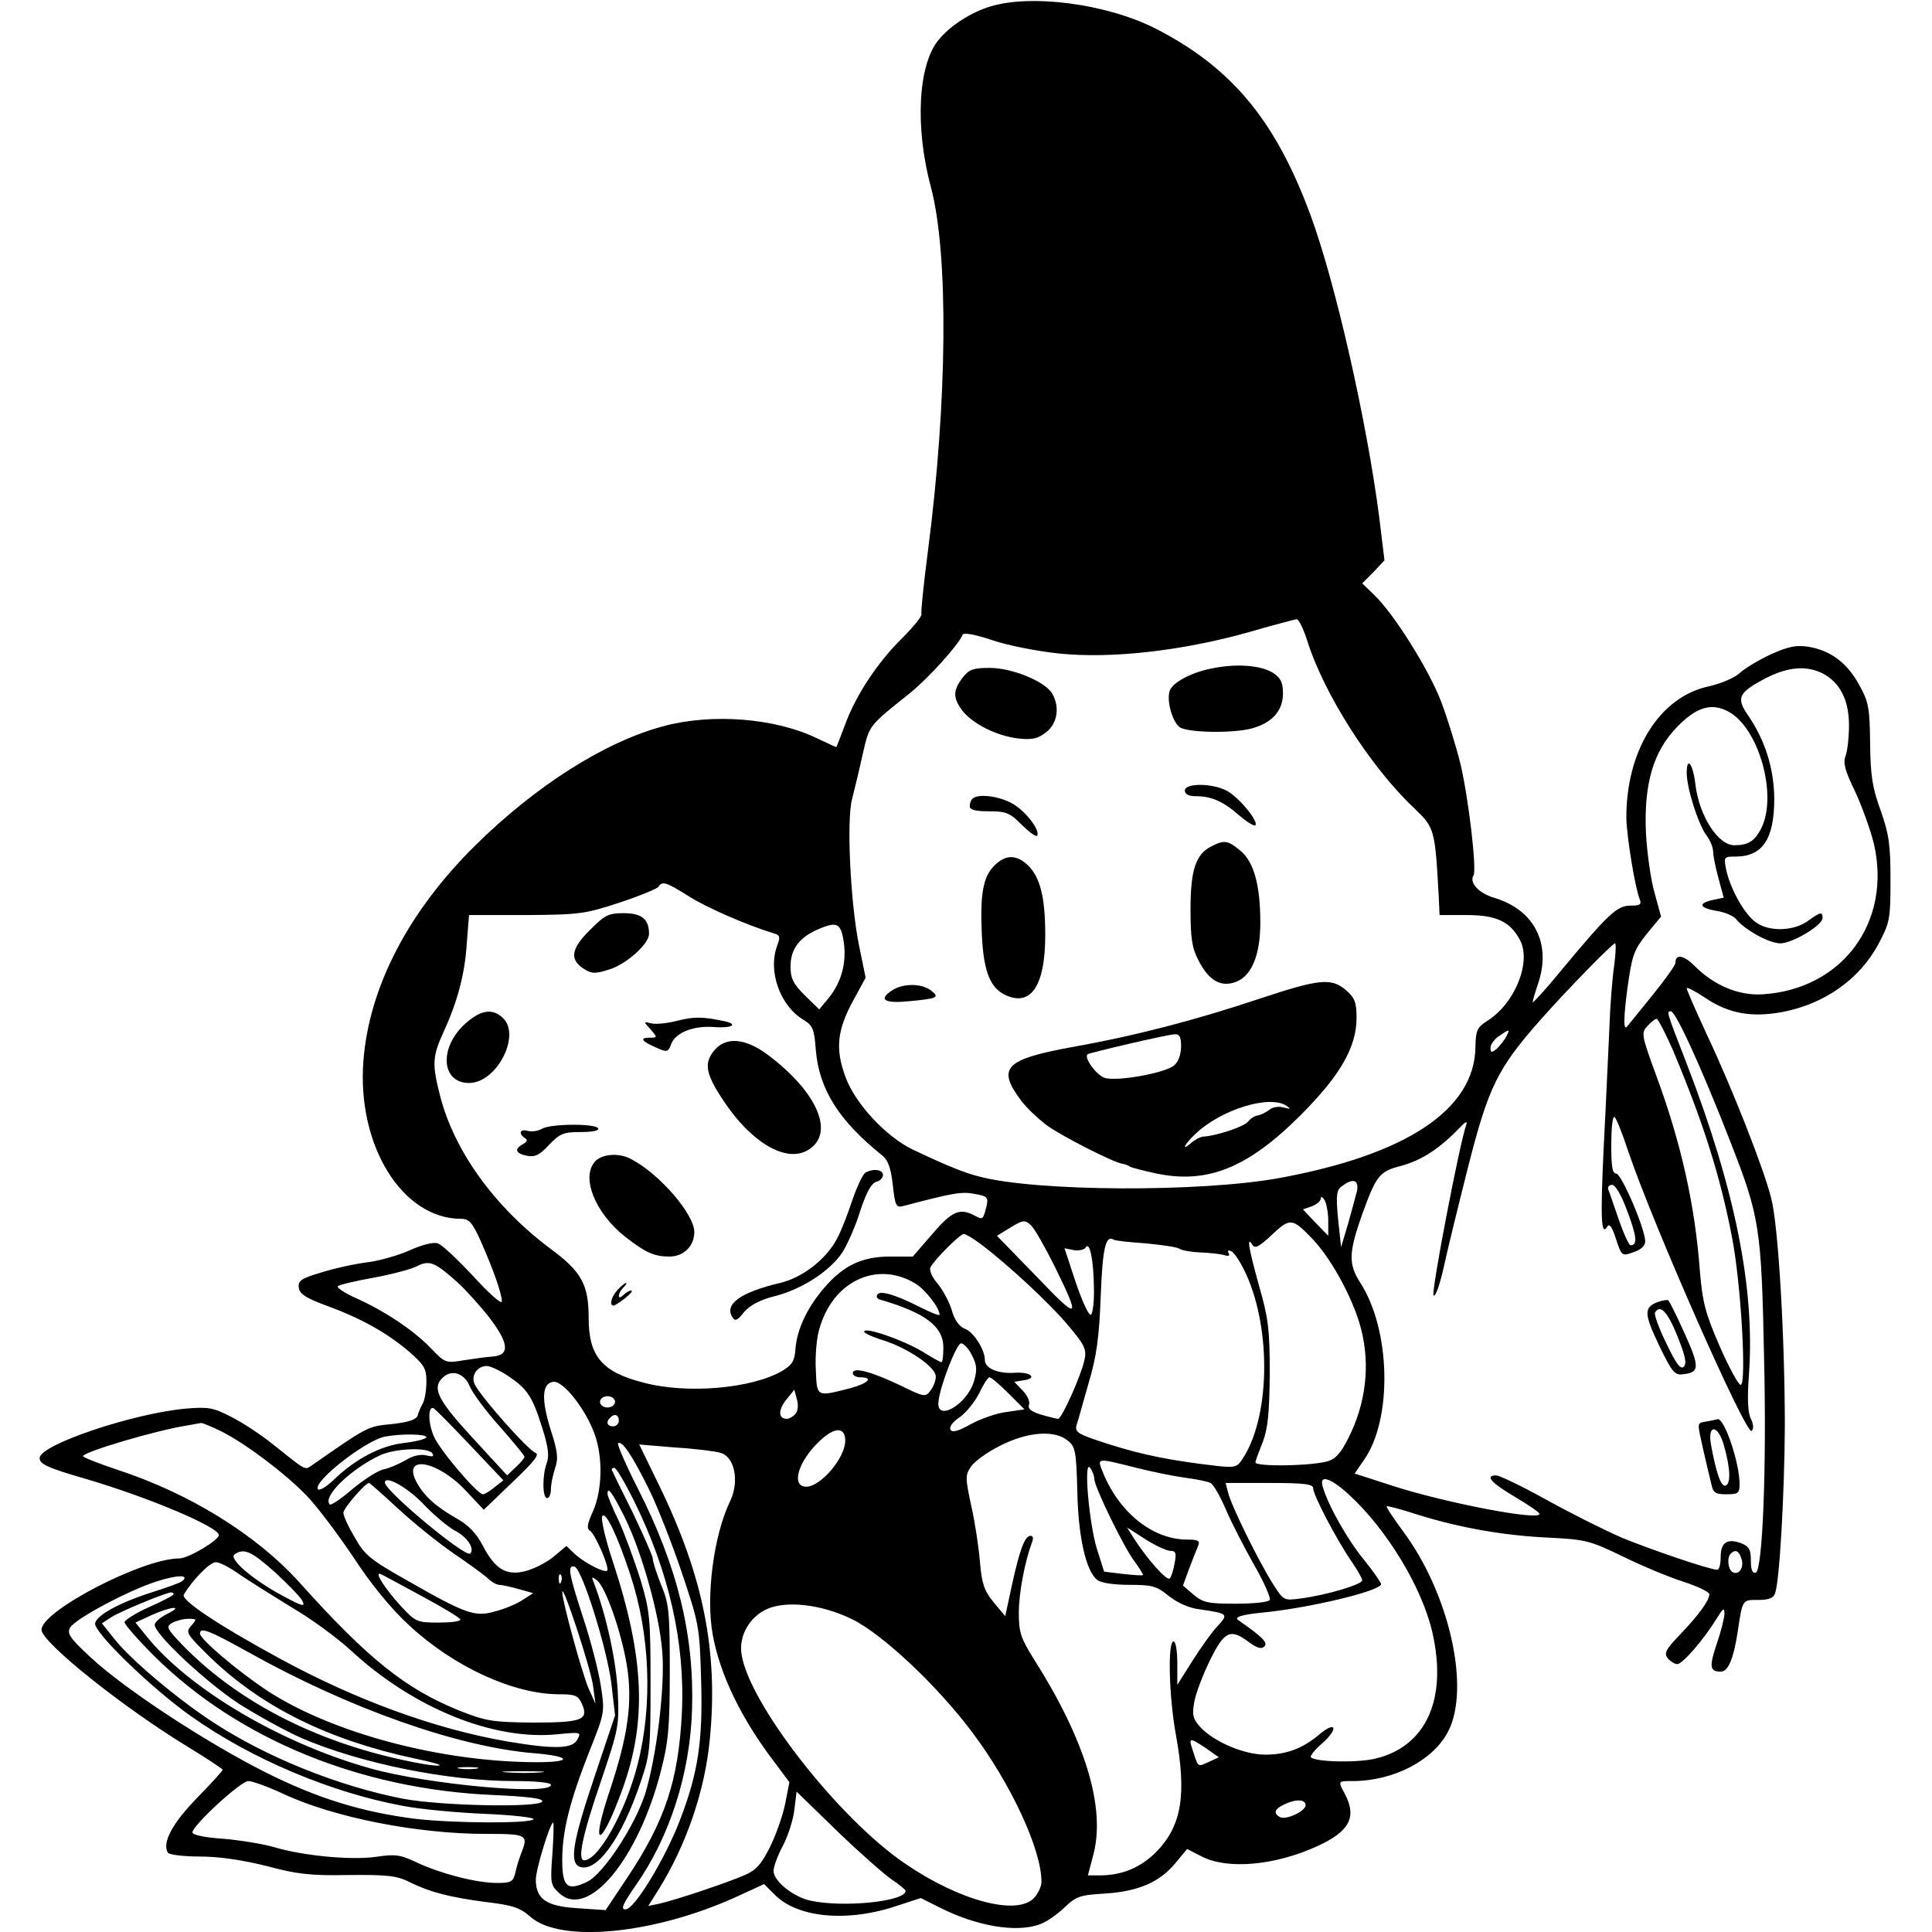
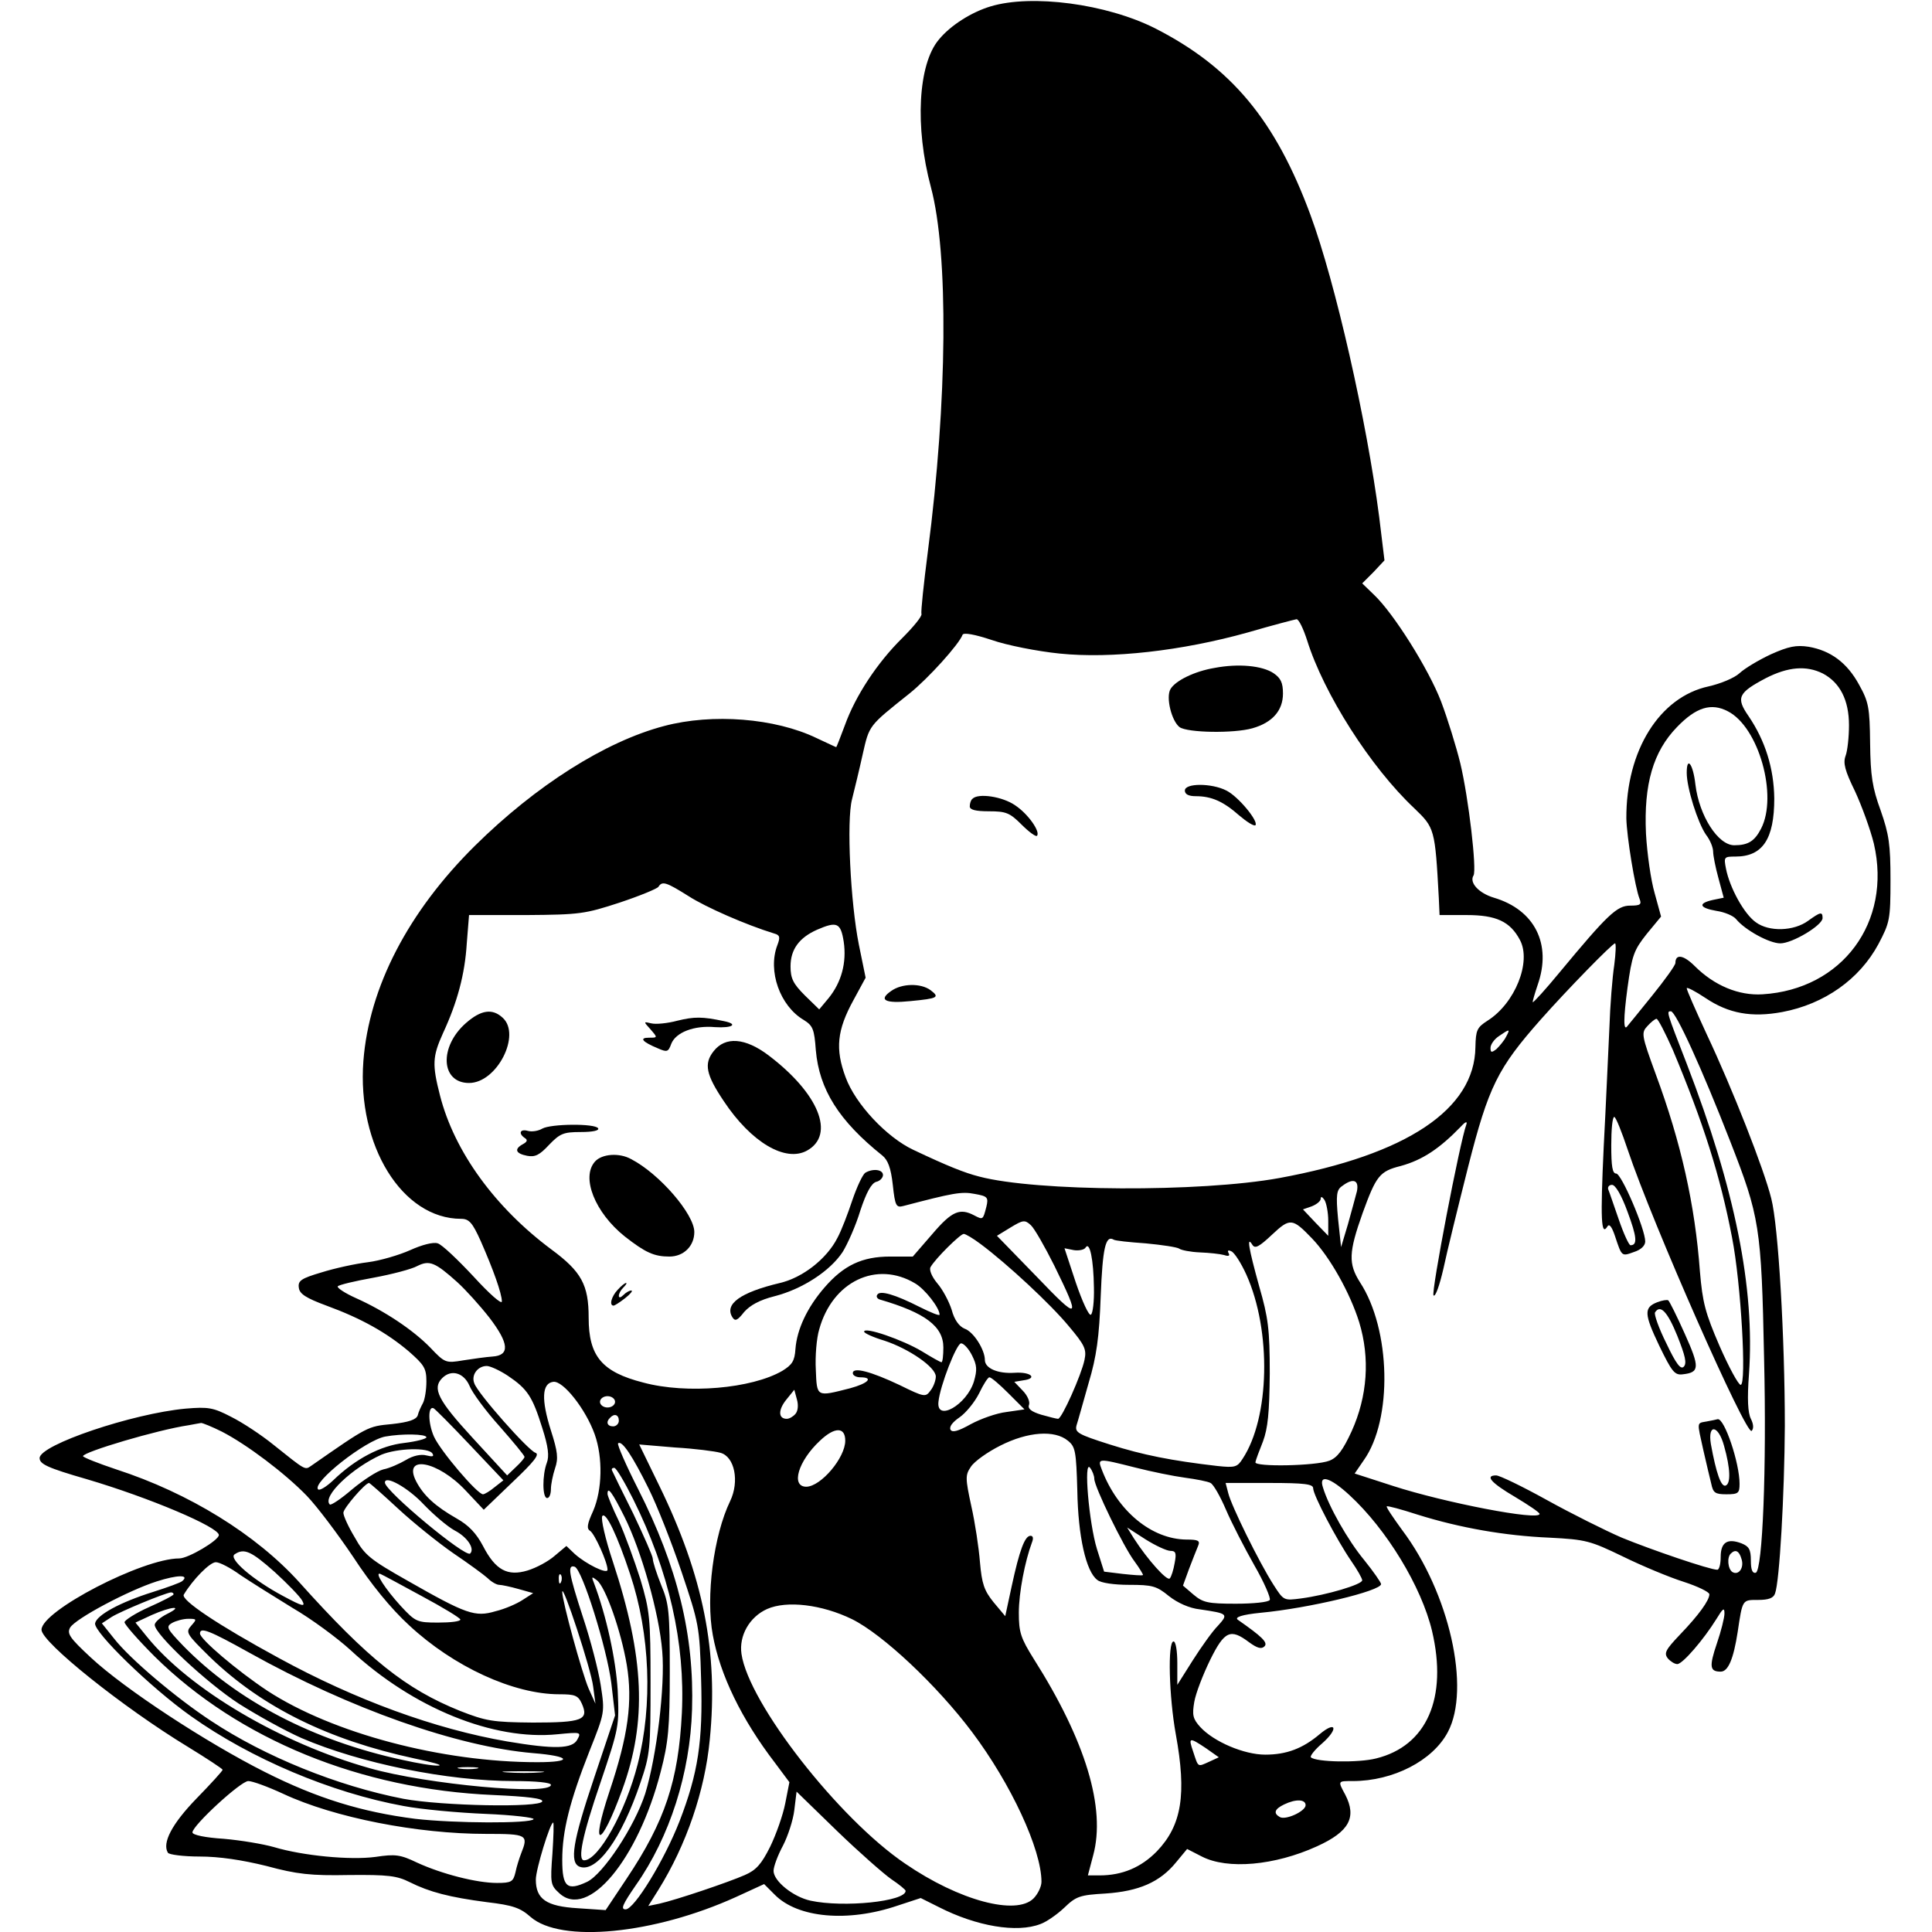
<svg xmlns="http://www.w3.org/2000/svg" version="1.0" width="512pt" height="512pt" viewBox="0 0 512 512" preserveAspectRatio="xMidYMid meet">
  <g transform="translate(0,512) scale(0.1,-0.1)" fill="#000000" stroke="none">
    <path d="M2625 5103 c-50 -15 -106 -50 -137 -88 -55 -65 -64 -231 -21 -391 47 -176 44 -566 -8 -965 -11 -86 -19 -160 -17 -166 2 -6 -21 -34 -51 -64 -66 -65 -124 -153 -152 -231 -12 -32 -22 -58 -23 -58 -1 0 -24 11 -52 24 -110 53 -276 66 -404 32 -156 -41 -340 -158 -501 -317 -177 -175 -281 -375 -296 -571 -17 -224 103 -418 259 -418 21 0 30 -10 52 -59 33 -75 56 -139 56 -160 0 -9 -33 20 -75 66 -42 45 -84 85 -95 88 -12 4 -42 -4 -73 -18 -29 -13 -80 -28 -112 -32 -33 -4 -88 -16 -123 -27 -54 -16 -63 -22 -60 -41 2 -16 19 -27 73 -47 93 -34 160 -72 218 -121 41 -36 47 -45 47 -80 0 -22 -4 -47 -9 -57 -5 -9 -12 -24 -14 -33 -4 -11 -23 -18 -69 -23 -64 -6 -63 -6 -214 -111 -16 -11 -14 -12 -99 56 -32 26 -82 59 -112 74 -48 25 -61 27 -121 22 -141 -13 -387 -96 -387 -131 0 -16 21 -26 125 -56 166 -49 350 -127 350 -148 0 -14 -81 -62 -105 -62 -97 0 -365 -139 -365 -189 0 -33 216 -206 389 -311 49 -30 90 -57 91 -60 0 -3 -31 -37 -69 -76 -65 -67 -92 -118 -76 -144 3 -5 41 -10 84 -10 52 0 112 -9 177 -25 81 -22 118 -26 219 -24 104 1 127 -2 161 -19 52 -26 105 -40 205 -53 68 -8 88 -15 115 -39 80 -70 327 -46 545 53 l74 34 28 -28 c61 -62 194 -74 326 -29 l61 20 48 -24 c100 -51 207 -69 269 -45 15 5 44 25 63 43 32 31 42 34 110 38 88 6 144 30 187 83 l29 35 39 -20 c68 -35 193 -24 305 27 86 39 106 77 75 137 -20 37 -20 36 20 36 107 0 212 54 252 130 61 115 4 369 -121 535 -24 33 -43 61 -41 63 2 2 39 -8 82 -22 112 -35 231 -56 350 -61 96 -5 107 -8 194 -50 51 -25 123 -55 161 -67 37 -12 68 -27 68 -33 0 -16 -28 -55 -78 -107 -38 -40 -43 -49 -32 -63 7 -8 18 -15 25 -15 14 0 70 65 104 120 17 28 21 31 21 14 0 -11 -9 -47 -20 -79 -21 -62 -19 -75 10 -75 20 0 34 34 45 105 13 87 12 85 54 85 28 0 41 5 45 17 12 31 25 263 26 444 0 232 -17 530 -36 603 -19 77 -103 291 -171 435 -29 63 -53 117 -53 122 0 4 23 -8 50 -26 61 -41 122 -52 203 -37 112 21 205 87 255 180 30 57 32 65 32 170 0 94 -4 121 -26 184 -22 60 -27 92 -28 178 -1 95 -4 110 -29 155 -32 59 -76 91 -134 101 -33 5 -53 1 -100 -20 -32 -15 -69 -37 -83 -50 -14 -13 -51 -28 -82 -35 -130 -28 -219 -170 -218 -350 1 -48 23 -183 35 -213 6 -15 2 -18 -25 -18 -35 0 -60 -24 -187 -177 -37 -45 -69 -80 -71 -79 -1 2 5 22 13 46 38 108 -8 199 -116 231 -40 12 -66 40 -54 59 9 15 -13 205 -35 297 -11 45 -34 119 -51 164 -33 86 -126 234 -178 283 l-31 30 30 30 29 31 -14 115 c-33 255 -116 621 -182 800 -93 252 -210 392 -412 495 -129 65 -327 91 -436 58z m839 -1680 c44 -141 168 -336 284 -445 54 -52 55 -54 65 -238 l2 -45 72 0 c78 0 115 -17 141 -66 31 -58 -13 -168 -86 -214 -28 -18 -31 -25 -32 -70 -2 -165 -182 -285 -520 -347 -209 -38 -644 -36 -795 4 -39 10 -82 27 -175 71 -70 33 -153 121 -179 192 -28 75 -23 125 21 205 l32 59 -18 88 c-22 110 -33 328 -18 385 6 24 19 77 28 118 18 79 15 75 124 162 50 40 132 131 141 156 3 6 32 1 77 -14 40 -14 121 -30 180 -36 137 -14 324 7 499 56 65 19 123 34 129 35 6 0 18 -25 28 -56z m1367 -88 c45 -24 69 -70 69 -137 0 -31 -4 -68 -9 -81 -7 -19 -2 -39 25 -94 18 -39 41 -102 50 -139 48 -208 -84 -386 -295 -399 -63 -4 -128 23 -180 75 -29 29 -51 33 -51 8 0 -6 -28 -45 -62 -87 -34 -42 -63 -78 -65 -80 -11 -16 -11 19 0 101 12 87 17 100 51 143 l38 46 -17 62 c-10 34 -20 105 -23 158 -6 131 19 217 82 282 51 53 91 65 135 42 82 -42 133 -224 88 -311 -17 -33 -34 -44 -71 -44 -43 0 -93 78 -103 161 -6 54 -23 77 -23 31 0 -40 29 -132 51 -164 11 -14 19 -34 19 -45 0 -10 6 -41 14 -70 l14 -52 -29 -6 c-40 -9 -36 -21 10 -29 21 -3 45 -13 52 -22 24 -29 88 -64 117 -64 32 0 112 48 112 67 0 18 -6 16 -38 -7 -38 -28 -104 -30 -139 -4 -31 22 -69 91 -79 142 -6 31 -5 32 25 32 72 0 103 46 103 154 -1 80 -24 153 -68 218 -34 49 -28 62 46 101 59 30 107 34 151 12z m-3006 -590 c45 -29 152 -76 227 -99 15 -4 16 -10 8 -31 -26 -68 7 -161 70 -198 24 -15 28 -24 32 -80 9 -104 61 -187 176 -279 15 -12 23 -33 28 -78 6 -56 9 -61 28 -56 130 34 154 39 189 32 34 -6 37 -9 31 -34 -9 -35 -9 -35 -32 -23 -38 20 -59 12 -111 -49 l-52 -60 -60 0 c-74 0 -123 -23 -174 -82 -46 -53 -73 -111 -77 -163 -2 -32 -9 -42 -35 -58 -81 -47 -253 -62 -368 -31 -110 28 -145 70 -145 172 0 87 -19 122 -99 181 -149 111 -257 259 -295 408 -21 82 -20 103 8 165 38 82 58 156 63 238 l6 75 151 0 c143 1 156 3 248 33 54 18 100 37 103 42 10 16 21 12 80 -25z m411 -121 c8 -55 -6 -107 -40 -149 l-25 -30 -38 37 c-31 31 -38 45 -38 77 0 45 23 76 70 97 53 23 63 19 71 -32z m2042 -61 c-5 -32 -11 -107 -13 -168 -3 -60 -9 -202 -15 -314 -9 -193 -7 -239 10 -211 5 8 12 -2 20 -26 18 -54 17 -54 50 -42 19 6 30 17 30 28 0 33 -63 180 -77 180 -10 0 -13 19 -13 75 0 41 3 75 8 75 4 0 20 -40 36 -88 65 -194 314 -758 328 -744 6 6 5 18 -2 32 -8 16 -10 52 -5 119 16 227 -37 490 -165 822 -54 139 -54 139 -42 139 13 0 83 -154 157 -344 78 -200 83 -226 90 -576 7 -291 -4 -561 -22 -568 -9 -2 -13 8 -13 32 0 30 -5 38 -25 46 -37 14 -55 3 -55 -36 0 -19 -4 -34 -9 -34 -20 0 -175 53 -253 85 -44 19 -134 64 -199 100 -65 36 -125 65 -134 65 -31 0 -13 -20 50 -57 35 -21 65 -41 65 -45 0 -19 -252 30 -388 74 l-102 33 24 35 c77 108 72 347 -10 472 -31 49 -30 79 7 183 36 99 45 111 101 125 58 16 103 46 160 105 12 13 17 14 14 5 -17 -45 -94 -446 -87 -453 5 -5 16 27 26 70 9 43 39 165 66 272 54 212 78 260 192 389 70 79 190 202 197 202 3 0 2 -26 -2 -57z m155 -225 c81 -193 126 -335 157 -497 24 -122 39 -391 23 -391 -6 0 -31 46 -56 103 -38 88 -45 115 -52 197 -13 177 -50 342 -117 523 -38 104 -39 110 -22 128 9 10 20 19 24 19 4 0 23 -37 43 -82z m-442 34 c-5 -10 -17 -24 -25 -32 -13 -10 -16 -10 -16 3 0 9 10 23 22 31 29 20 31 20 19 -2z m-395 -409 c-4 -16 -15 -55 -24 -88 l-18 -60 -8 75 c-6 64 -4 77 11 87 29 22 45 16 39 -14z m717 -54 c25 -67 27 -89 8 -89 -4 0 -18 30 -31 68 -13 37 -25 73 -28 80 -2 6 2 12 10 12 9 0 25 -27 41 -71z m-793 -24 l0 -40 -34 35 -33 35 23 8 c13 5 24 14 24 20 0 7 4 6 10 -3 5 -8 10 -33 10 -55z m-726 -119 c71 -145 67 -148 -47 -29 l-105 108 36 22 c33 20 38 21 54 6 9 -8 37 -57 62 -107z m683 72 c48 -50 101 -145 125 -222 29 -95 22 -196 -20 -289 -23 -50 -38 -70 -59 -78 -36 -14 -199 -17 -196 -4 1 6 10 30 20 55 13 35 17 76 18 180 0 117 -4 148 -28 231 -28 101 -34 136 -18 110 7 -11 18 -5 52 27 48 45 54 44 106 -10z m-878 -15 c71 -53 185 -159 233 -217 43 -51 48 -62 42 -90 -8 -39 -60 -156 -70 -156 -4 0 -24 5 -45 11 -26 8 -36 16 -32 26 3 8 -4 25 -17 38 l-22 23 24 4 c39 5 20 23 -23 20 -45 -3 -79 12 -79 34 0 27 -30 75 -54 83 -14 6 -27 23 -34 50 -7 22 -24 54 -38 70 -15 18 -22 36 -18 43 13 23 79 88 88 88 5 0 25 -12 45 -27z m437 2 c43 -4 83 -10 89 -14 5 -4 30 -9 55 -10 25 -1 53 -4 64 -7 12 -4 16 -2 12 5 -4 7 -1 9 7 5 8 -3 26 -31 40 -62 67 -149 62 -379 -10 -488 -14 -22 -20 -24 -67 -19 -121 14 -197 29 -285 57 -85 27 -93 32 -88 51 4 12 18 63 32 112 21 70 28 121 32 230 5 128 13 162 34 150 3 -3 42 -7 85 -10z m-137 -117 c1 -37 -3 -69 -8 -72 -5 -4 -23 35 -40 85 l-30 91 25 -5 c13 -2 28 1 31 7 11 17 21 -32 22 -106z m-1687 14 c22 -20 60 -62 85 -94 52 -68 55 -100 8 -103 -16 -1 -51 -6 -77 -10 -47 -8 -49 -7 -88 34 -46 47 -121 97 -197 131 -29 13 -50 27 -48 31 3 4 45 14 95 23 49 9 102 23 116 31 32 16 47 10 106 -43z m1213 -3 c26 -15 65 -65 65 -83 0 -4 -24 6 -52 20 -67 34 -106 45 -113 33 -4 -5 0 -11 7 -13 120 -35 168 -71 168 -127 0 -21 -2 -39 -5 -39 -3 0 -26 13 -52 29 -50 30 -153 66 -153 52 0 -4 24 -15 54 -24 64 -21 136 -70 136 -95 0 -10 -6 -27 -14 -37 -13 -18 -16 -18 -81 14 -78 37 -125 49 -125 32 0 -6 9 -11 20 -11 36 0 21 -16 -27 -29 -90 -23 -88 -24 -91 49 -2 36 2 84 9 107 35 127 152 183 254 122z m151 -191 c13 -26 14 -38 5 -69 -19 -62 -100 -108 -94 -54 4 42 48 155 60 155 7 0 20 -14 29 -32z m-1230 -54 c52 -35 65 -55 91 -138 16 -50 19 -75 12 -93 -12 -32 -12 -93 1 -93 6 0 10 11 10 24 0 12 5 37 11 55 9 26 7 44 -11 100 -26 82 -24 125 6 129 26 4 86 -72 110 -139 22 -62 20 -147 -4 -203 -16 -35 -18 -47 -8 -53 12 -8 46 -83 46 -103 0 -13 -57 15 -87 42 l-22 21 -31 -26 c-17 -15 -49 -32 -72 -39 -53 -16 -85 1 -118 65 -18 34 -38 55 -70 73 -56 32 -87 60 -107 98 -37 72 57 55 131 -24 l48 -51 76 73 c57 54 73 74 61 78 -19 6 -153 157 -162 184 -9 22 9 46 33 46 9 0 35 -12 56 -26z m-102 -26 c7 -18 43 -67 80 -108 36 -41 66 -77 66 -81 0 -3 -10 -15 -23 -27 l-23 -22 -92 100 c-92 100 -107 131 -80 158 24 24 57 14 72 -20z m1428 -20 l43 -43 -48 -7 c-26 -3 -68 -18 -94 -32 -34 -19 -49 -23 -54 -15 -4 8 5 20 24 33 17 12 40 40 52 64 11 23 23 42 27 42 5 0 27 -19 50 -42z m-564 -55 c-6 -7 -16 -13 -23 -13 -23 0 -23 24 -1 51 l21 26 7 -26 c4 -14 3 -30 -4 -38z m-478 32 c0 -8 -9 -15 -20 -15 -11 0 -20 7 -20 15 0 8 9 15 20 15 11 0 20 -7 20 -15z m-385 -114 l89 -94 -23 -18 c-13 -11 -27 -19 -31 -19 -15 0 -113 115 -130 153 -16 36 -16 82 -1 75 4 -2 47 -45 96 -97z m395 64 c0 -8 -7 -15 -15 -15 -16 0 -20 12 -8 23 11 12 23 8 23 -8z m-1052 -29 c66 -34 167 -110 225 -170 27 -28 82 -101 123 -162 47 -72 100 -137 148 -181 118 -110 277 -183 398 -183 42 0 50 -3 60 -25 19 -43 1 -50 -130 -50 -107 1 -124 4 -193 31 -144 58 -243 137 -426 341 -114 126 -291 236 -485 299 -48 16 -88 32 -88 35 0 11 198 70 280 82 14 3 29 5 33 6 4 0 29 -10 55 -23z m1652 -24 c0 -45 -64 -121 -103 -122 -42 0 -22 68 36 122 39 37 67 37 67 0z m-1110 9 c0 -4 -26 -11 -59 -15 -62 -7 -129 -42 -188 -99 -18 -17 -36 -28 -40 -24 -17 18 125 130 178 140 44 8 109 7 109 -2z m1700 -9 c20 -16 22 -28 25 -132 2 -121 23 -215 53 -237 9 -8 45 -13 84 -13 62 0 73 -3 106 -30 23 -18 54 -32 82 -35 74 -11 76 -12 48 -43 -15 -15 -44 -56 -67 -92 l-41 -65 0 58 c0 31 -4 57 -10 57 -16 0 -12 -147 6 -246 29 -159 16 -241 -50 -310 -42 -43 -92 -64 -152 -64 l-31 0 14 53 c34 125 -20 304 -157 520 -35 56 -40 71 -40 123 0 53 16 136 35 187 4 10 3 17 -4 17 -15 0 -29 -37 -50 -134 l-17 -79 -31 37 c-25 31 -31 49 -36 106 -3 38 -13 105 -23 149 -16 74 -16 82 -1 104 9 14 44 39 78 56 73 37 144 42 179 13z m-1111 -127 c22 -44 61 -143 87 -220 46 -137 48 -144 52 -285 5 -165 -8 -249 -57 -376 -40 -103 -120 -234 -143 -234 -14 0 -8 13 27 64 90 128 144 297 149 466 6 196 -38 377 -143 584 -32 63 -56 118 -53 121 10 9 38 -33 81 -120z m190 95 c38 -10 51 -76 26 -128 -44 -91 -65 -254 -46 -355 19 -105 76 -223 165 -339 l38 -51 -11 -56 c-6 -31 -24 -82 -40 -115 -23 -46 -37 -62 -67 -75 -43 -19 -182 -66 -227 -76 l-29 -6 27 43 c74 119 123 262 136 398 23 232 -17 433 -134 673 l-53 109 95 -8 c52 -3 106 -10 120 -14z m-763 -2 c5 -8 0 -9 -16 -5 -15 4 -36 -1 -54 -12 -17 -10 -44 -22 -60 -25 -16 -4 -53 -28 -83 -53 -29 -25 -56 -43 -59 -40 -21 21 59 97 137 132 41 17 125 20 135 3z m1862 -37 c43 -11 102 -23 132 -27 30 -4 61 -10 68 -14 8 -4 26 -36 41 -71 15 -35 49 -101 75 -147 26 -45 44 -87 41 -92 -3 -6 -44 -10 -90 -10 -74 0 -87 3 -112 24 l-28 24 16 44 c9 24 20 51 24 61 6 14 1 17 -31 17 -92 1 -182 75 -224 185 -12 31 -11 31 88 6z m-108 -30 c0 -21 78 -181 106 -218 14 -19 24 -36 23 -37 -2 -2 -26 0 -54 3 l-49 6 -19 60 c-21 68 -36 240 -18 215 6 -8 11 -21 11 -29z m-1222 -54 c95 -191 138 -381 129 -567 -9 -179 -45 -287 -146 -438 l-56 -84 -74 5 c-83 5 -111 24 -111 76 0 27 38 151 46 151 2 0 1 -37 -2 -82 -6 -79 -5 -84 18 -105 76 -71 209 89 269 322 20 77 24 115 24 265 0 159 -2 180 -23 230 -12 30 -22 61 -22 69 0 7 -24 61 -52 120 -29 58 -54 109 -56 114 -2 4 0 7 6 7 5 0 27 -37 50 -83z m-555 -14 c26 -27 62 -58 82 -69 33 -17 54 -48 41 -61 -12 -12 -226 166 -226 188 0 21 62 -14 103 -58z m2453 25 c99 -91 191 -243 219 -360 42 -178 -14 -305 -148 -338 -46 -12 -160 -10 -173 3 -3 3 10 20 30 37 44 39 37 61 -7 24 -45 -38 -88 -54 -144 -54 -56 0 -136 34 -172 73 -20 22 -22 32 -16 67 4 23 23 72 42 111 38 77 54 84 103 47 22 -16 33 -19 41 -11 10 10 -7 26 -70 70 -11 7 10 14 60 19 128 12 319 58 319 76 0 4 -20 33 -45 64 -43 52 -94 142 -109 192 -12 36 19 27 70 -20z m-2520 -37 c40 -37 106 -90 145 -117 40 -27 81 -57 91 -66 10 -10 24 -18 31 -18 6 0 30 -5 51 -11 l39 -11 -28 -18 c-15 -10 -47 -24 -72 -30 -54 -16 -77 -8 -233 81 -99 56 -114 68 -140 115 -17 28 -30 57 -30 65 0 12 58 79 68 79 2 0 37 -31 78 -69z m2424 55 c0 -18 62 -136 101 -193 16 -23 29 -46 29 -51 0 -11 -94 -39 -162 -48 -46 -6 -46 -6 -73 36 -39 61 -112 210 -120 243 l-7 27 116 0 c93 0 116 -3 116 -14z m-1825 -76 c44 -88 92 -255 100 -356 8 -92 -15 -279 -45 -377 -28 -87 -111 -213 -154 -234 -53 -25 -66 -14 -66 58 0 77 20 156 72 288 41 103 41 103 30 175 -6 39 -27 120 -47 180 -38 117 -42 140 -22 134 20 -7 85 -215 97 -308 l10 -86 -55 -164 c-58 -172 -66 -226 -39 -237 45 -17 111 74 161 222 26 76 27 90 27 265 0 173 -2 191 -27 275 -16 50 -41 119 -57 154 -17 35 -30 67 -30 72 0 21 12 5 45 -61z m15 -152 c53 -159 60 -346 20 -503 -32 -126 -104 -255 -142 -255 -18 0 -5 65 43 205 50 148 50 151 46 245 -5 83 -30 198 -63 285 -7 17 -6 18 8 7 23 -18 64 -135 79 -224 16 -97 4 -187 -46 -336 -52 -156 -23 -152 34 5 66 181 59 350 -25 605 -20 60 -32 113 -28 120 9 14 40 -51 74 -154z m1432 62 c14 0 16 -6 11 -32 -3 -18 -9 -37 -13 -41 -7 -8 -59 50 -95 106 l-18 29 48 -31 c27 -17 57 -31 67 -31z m-2374 -56 c34 -31 67 -65 73 -76 9 -17 2 -16 -50 12 -81 43 -147 100 -129 111 25 17 44 8 106 -47z m3887 35 c8 -23 -7 -45 -24 -35 -12 8 -15 39 -4 49 12 12 22 7 28 -14z m-3978 -43 c27 -18 89 -57 138 -87 50 -29 119 -80 154 -112 166 -154 379 -240 548 -223 62 6 64 6 53 -14 -13 -25 -61 -26 -186 -5 -191 33 -402 110 -605 221 -162 88 -260 154 -252 168 24 40 69 86 85 86 10 0 39 -15 65 -34z m-154 -16 c-4 -4 -40 -17 -78 -29 -86 -27 -149 -61 -153 -83 -4 -23 148 -171 254 -246 159 -113 372 -203 563 -238 47 -9 145 -18 218 -21 73 -3 130 -10 127 -14 -7 -12 -212 -11 -314 1 -141 18 -259 54 -398 124 -155 78 -372 220 -462 304 -56 52 -63 63 -54 79 15 24 154 98 229 122 56 18 88 18 68 1z m635 -40 c56 -30 102 -58 102 -62 0 -5 -26 -8 -59 -8 -56 0 -60 2 -99 44 -41 45 -71 91 -54 85 5 -2 55 -29 110 -59z m369 38 c-3 -8 -6 -5 -6 6 -1 11 2 17 5 13 3 -3 4 -12 1 -19z m85 -278 l6 -45 -18 40 c-18 42 -70 232 -70 256 0 27 77 -206 82 -251z m-1112 245 c0 -3 -29 -18 -65 -34 -36 -16 -65 -35 -65 -40 0 -6 36 -47 80 -91 223 -220 546 -352 898 -367 90 -4 132 -9 129 -17 -6 -17 -266 -12 -368 7 -175 34 -367 112 -509 206 -93 61 -216 165 -258 219 l-32 40 26 17 c24 15 140 63 157 65 4 0 7 -2 7 -5z m1798 -66 c81 -40 225 -175 318 -299 103 -137 184 -311 184 -397 0 -13 -10 -33 -21 -44 -46 -46 -197 -6 -340 92 -176 119 -415 425 -434 556 -7 48 21 98 68 119 52 23 145 12 225 -27z m-1815 14 c-18 -9 -33 -22 -33 -29 0 -25 137 -153 223 -209 49 -31 123 -72 166 -91 156 -67 386 -114 564 -114 58 0 97 -4 97 -10 0 -29 -329 1 -480 44 -235 66 -478 209 -591 349 l-30 37 43 20 c52 23 87 26 41 3z m64 -31 c-16 -18 -13 -22 50 -84 137 -132 313 -219 541 -268 48 -10 77 -18 64 -19 -13 -1 -55 6 -95 15 -237 51 -439 157 -581 302 -44 46 -47 51 -30 61 11 6 30 11 43 11 23 0 23 -1 8 -18z m154 -72 c267 -149 552 -249 752 -266 100 -8 107 -24 11 -24 -254 0 -543 77 -715 189 -80 53 -179 137 -179 152 0 18 25 8 131 -51z m2535 -253 l34 -24 -26 -12 c-31 -14 -28 -15 -42 27 -13 38 -11 39 34 9z m-1933 -54 c-13 -2 -33 -2 -45 0 -13 2 -3 4 22 4 25 0 35 -2 23 -4z m170 -10 c-23 -2 -64 -2 -90 0 -26 2 -7 3 42 3 50 0 71 -1 48 -3z m-682 -57 c135 -63 355 -106 537 -106 109 0 113 -2 93 -52 -5 -13 -12 -35 -15 -50 -6 -25 -11 -28 -49 -28 -54 0 -147 24 -212 54 -44 21 -57 23 -110 15 -67 -9 -192 3 -269 26 -28 8 -87 18 -133 22 -48 3 -83 10 -83 17 0 18 128 136 148 136 11 0 52 -15 93 -34z m1611 -226 c21 -14 38 -28 38 -31 0 -28 -164 -45 -252 -26 -46 10 -98 52 -98 79 0 11 11 41 25 67 13 25 27 68 30 94 l6 49 107 -104 c59 -57 124 -114 144 -128z m1098 196 c0 -16 -54 -41 -69 -31 -17 10 -13 21 12 33 31 15 57 14 57 -2z" />
    <path d="M3219 3350 c-54 -9 -104 -34 -117 -56 -13 -22 3 -85 24 -101 21 -15 144 -17 193 -3 53 15 81 47 81 92 0 29 -6 41 -25 54 -30 20 -93 26 -156 14z" />
-     <path d="M2551 3324 c-26 -34 -26 -54 0 -88 28 -35 90 -66 147 -73 38 -4 52 -1 75 17 29 23 36 65 16 101 -17 32 -106 69 -166 69 -44 0 -55 -4 -72 -26z" />
    <path d="M3140 3025 c0 -10 10 -15 29 -15 42 0 73 -14 115 -51 20 -17 39 -29 43 -26 9 10 -45 76 -77 92 -39 20 -110 20 -110 0z" />
    <path d="M2577 3003 c-4 -3 -7 -12 -7 -20 0 -9 15 -13 51 -13 45 0 55 -4 86 -35 20 -20 38 -33 41 -30 10 10 -23 58 -58 81 -33 23 -98 33 -113 17z" />
-     <path d="M3210 2877 c-41 -21 -55 -62 -55 -167 0 -76 4 -103 21 -135 28 -55 61 -73 102 -56 40 17 62 72 62 156 0 99 -17 160 -52 190 -34 28 -43 30 -78 12z" />
-     <path d="M2635 2826 c-30 -30 -38 -76 -33 -184 5 -100 23 -143 67 -161 65 -27 101 30 101 161 0 99 -13 152 -45 184 -31 30 -60 30 -90 0z" />
-     <path d="M3340 2474 c-174 -58 -331 -99 -500 -129 -178 -33 -199 -55 -133 -143 14 -18 44 -47 67 -64 38 -28 175 -98 200 -102 6 -1 16 -4 21 -8 6 -3 37 -11 70 -18 135 -28 242 15 381 154 106 106 149 181 149 259 0 41 -5 53 -28 73 -39 33 -70 30 -227 -22z m-210 -127 c0 -20 -7 -41 -18 -50 -22 -20 -147 -43 -183 -34 -22 6 -57 53 -47 63 5 4 209 52 231 53 13 1 17 -7 17 -32z m280 -158 c12 -8 10 -9 -8 -4 -13 4 -30 1 -38 -6 -9 -7 -23 -14 -31 -15 -8 -1 -20 -9 -26 -17 -11 -13 -83 -37 -117 -39 -8 0 -23 -8 -32 -16 -29 -25 -20 -5 10 23 68 65 198 105 242 74z" />
+     <path d="M2635 2826 z" />
    <path d="M2362 2494 c-35 -24 -17 -34 51 -27 73 7 78 10 53 29 -26 19 -76 18 -104 -2z" />
-     <path d="M1564 2656 c-50 -49 -55 -78 -19 -102 22 -15 32 -15 67 -4 46 13 108 68 108 95 0 39 -19 55 -67 55 -41 0 -50 -5 -89 -44z" />
    <path d="M1235 2409 c-72 -63 -67 -159 8 -159 74 0 139 128 89 173 -27 25 -57 21 -97 -14z" />
    <path d="M1795 2415 c-26 -7 -57 -10 -69 -7 -21 5 -21 5 -2 -16 19 -22 19 -22 -4 -22 -27 0 -18 -11 23 -28 25 -11 28 -10 36 12 12 30 60 49 116 44 46 -3 63 8 23 16 -57 12 -78 12 -123 1z" />
    <path d="M1891 2334 c-26 -33 -20 -62 27 -132 73 -110 164 -163 221 -131 75 42 31 151 -102 252 -62 47 -115 51 -146 11z" />
    <path d="M1437 2129 c-10 -6 -27 -9 -38 -6 -21 6 -26 -7 -8 -19 8 -5 6 -10 -5 -16 -24 -13 -20 -25 11 -31 21 -4 33 2 58 29 29 30 38 34 84 34 32 0 50 4 46 10 -8 13 -125 12 -148 -1z" />
    <path d="M1577 2042 c-38 -42 0 -136 79 -199 55 -43 78 -53 118 -53 38 0 66 28 66 65 0 47 -92 154 -167 193 -32 18 -78 14 -96 -6z" />
    <path d="M2293 2012 c-7 -5 -22 -37 -34 -72 -12 -36 -29 -81 -40 -101 -28 -55 -92 -105 -152 -119 -105 -25 -148 -56 -126 -91 7 -11 13 -9 31 14 16 18 41 32 81 42 74 19 147 67 180 117 13 21 35 70 47 110 16 48 29 72 42 76 10 2 18 11 18 18 0 15 -27 18 -47 6z" />
    <path d="M1637 1702 c-17 -18 -23 -42 -11 -42 3 0 17 9 31 20 14 11 21 20 16 20 -5 0 -14 -5 -21 -12 -7 -7 -12 -8 -12 -2 0 6 5 15 12 22 7 7 10 12 7 12 -3 0 -13 -8 -22 -18z" />
    <path d="M4392 1669 c-36 -14 -35 -31 5 -115 34 -70 41 -79 63 -76 44 5 45 18 5 107 -21 47 -41 87 -44 89 -3 2 -16 0 -29 -5z m53 -89 c21 -53 26 -73 17 -82 -8 -8 -20 7 -46 62 -20 40 -33 77 -30 82 14 22 33 2 59 -62z" />
    <path d="M4523 1353 c-27 -5 -26 1 -9 -76 8 -34 17 -74 21 -89 5 -24 10 -28 40 -28 32 0 35 3 35 28 0 55 -40 174 -58 171 -4 -1 -17 -4 -29 -6z m46 -65 c17 -60 18 -100 4 -105 -12 -4 -25 33 -39 110 -9 55 20 51 35 -5z" />
  </g>
</svg>